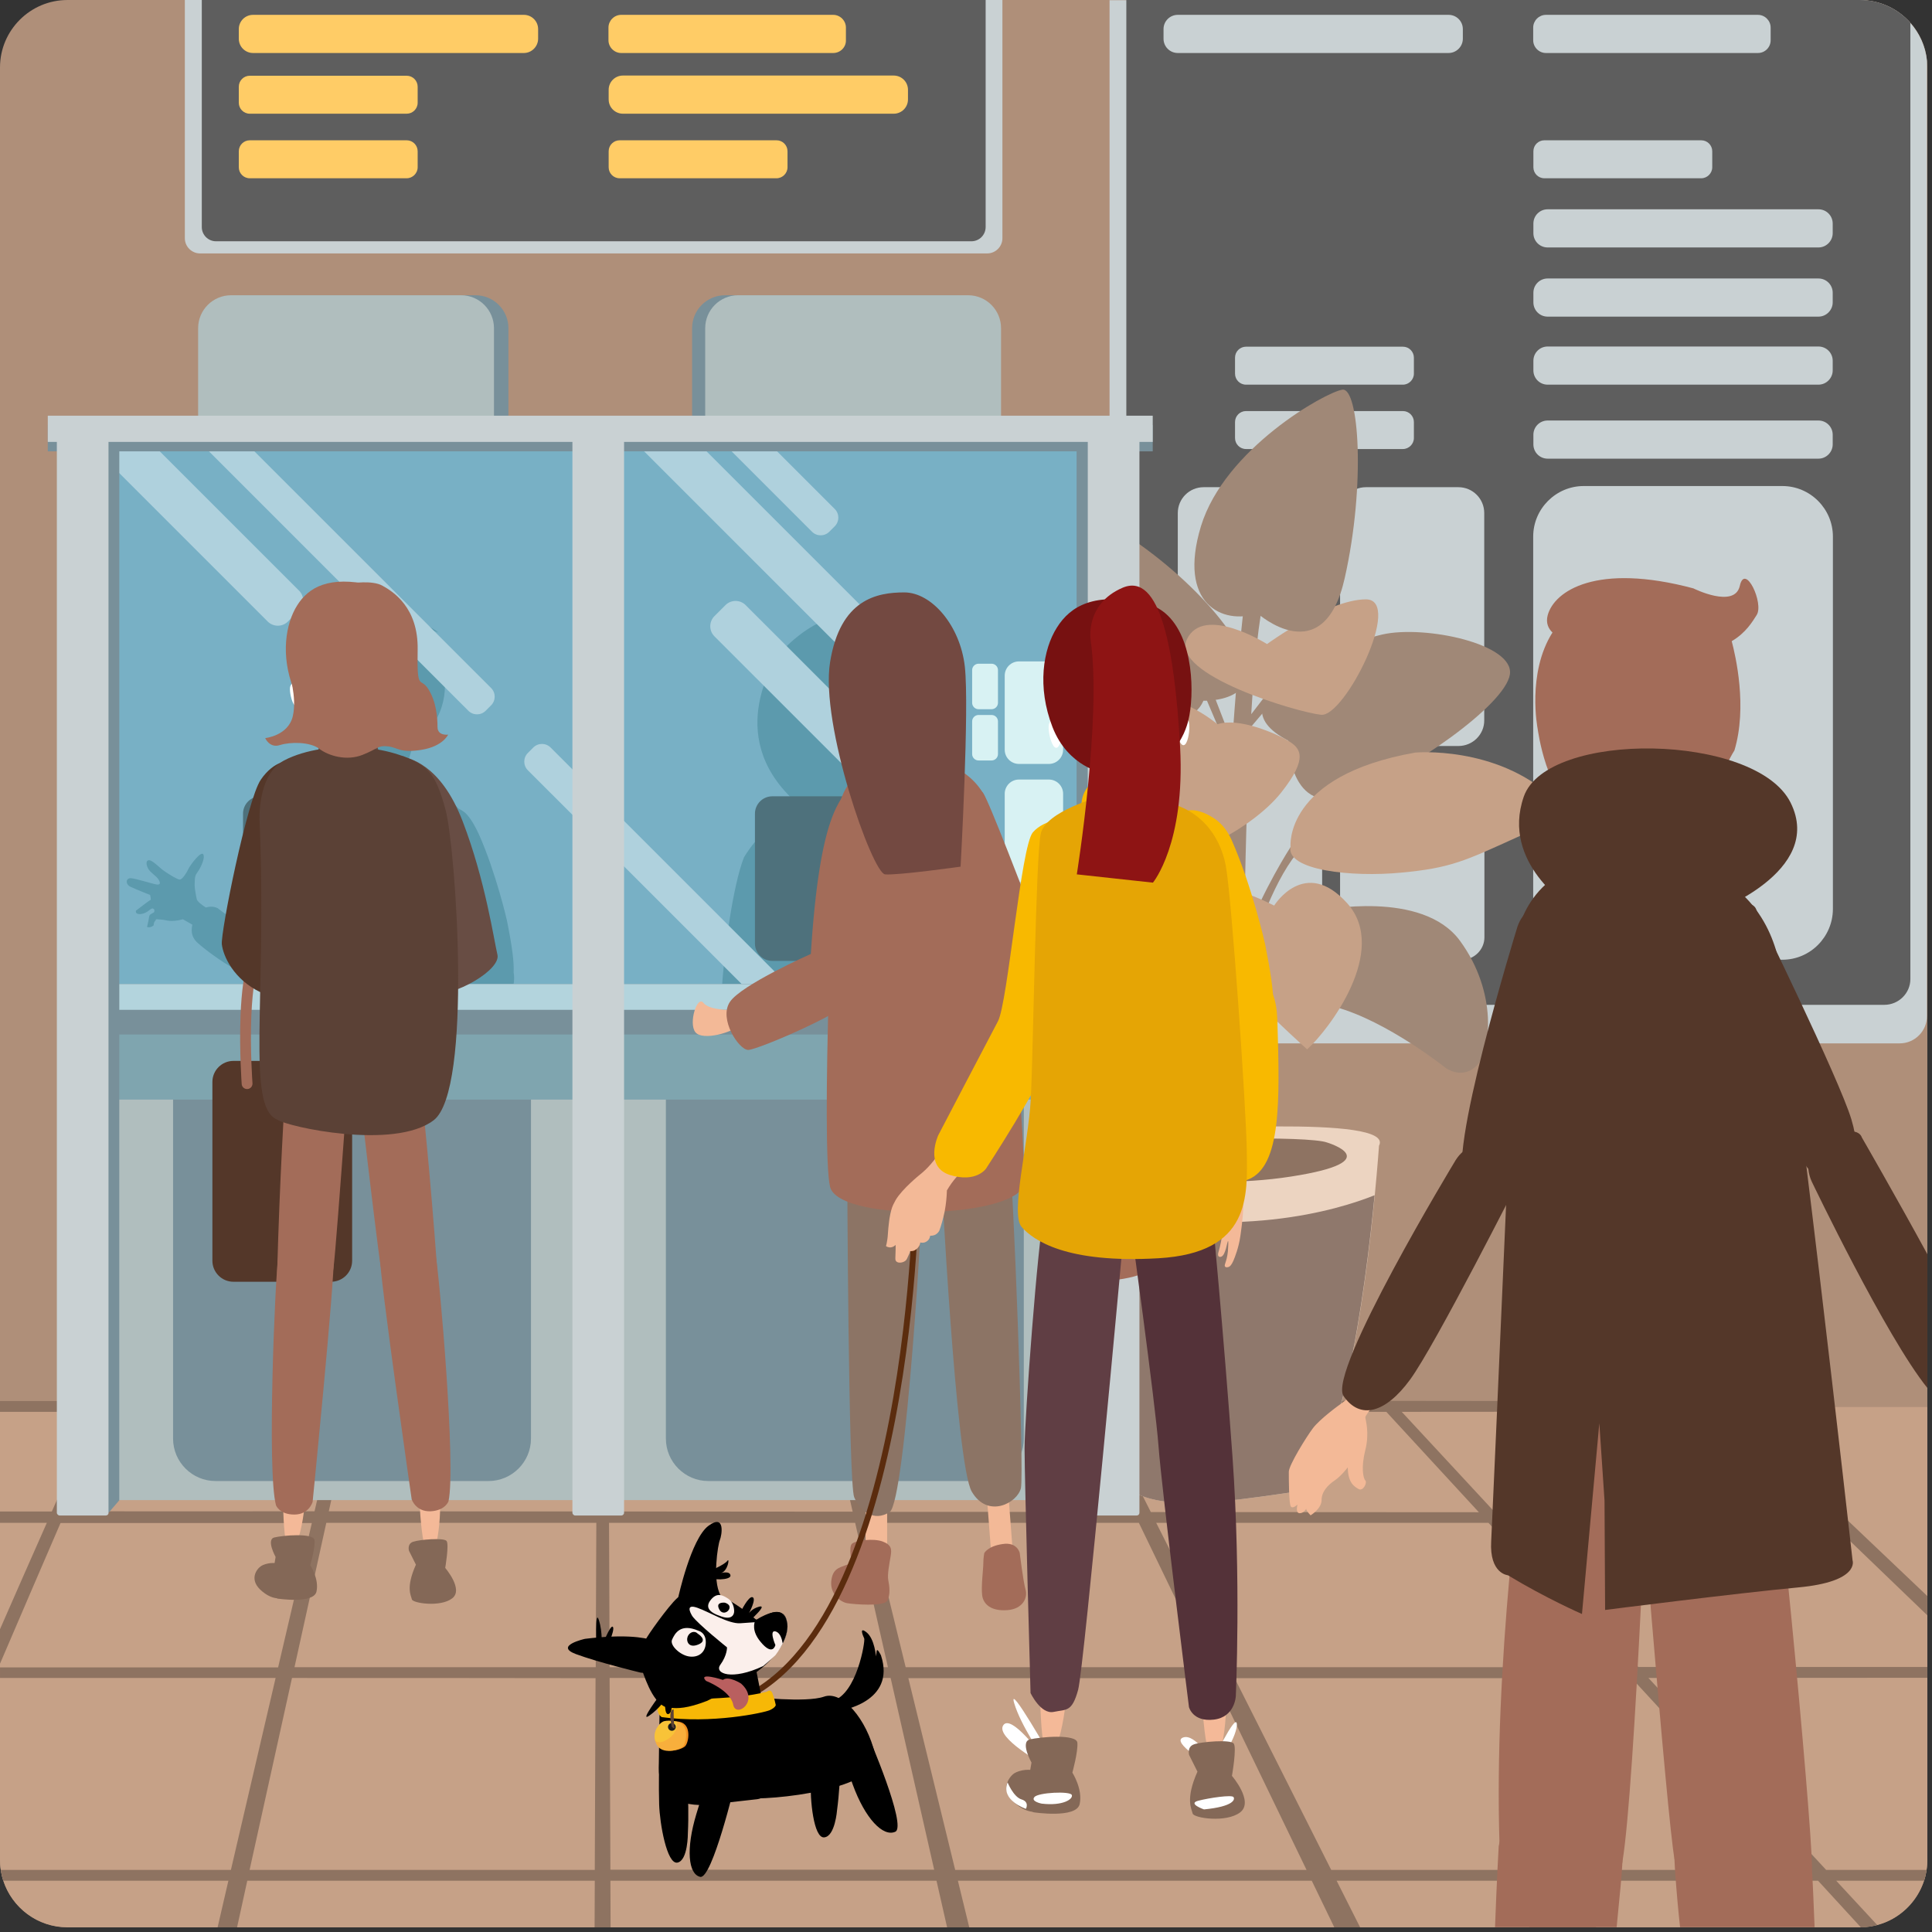
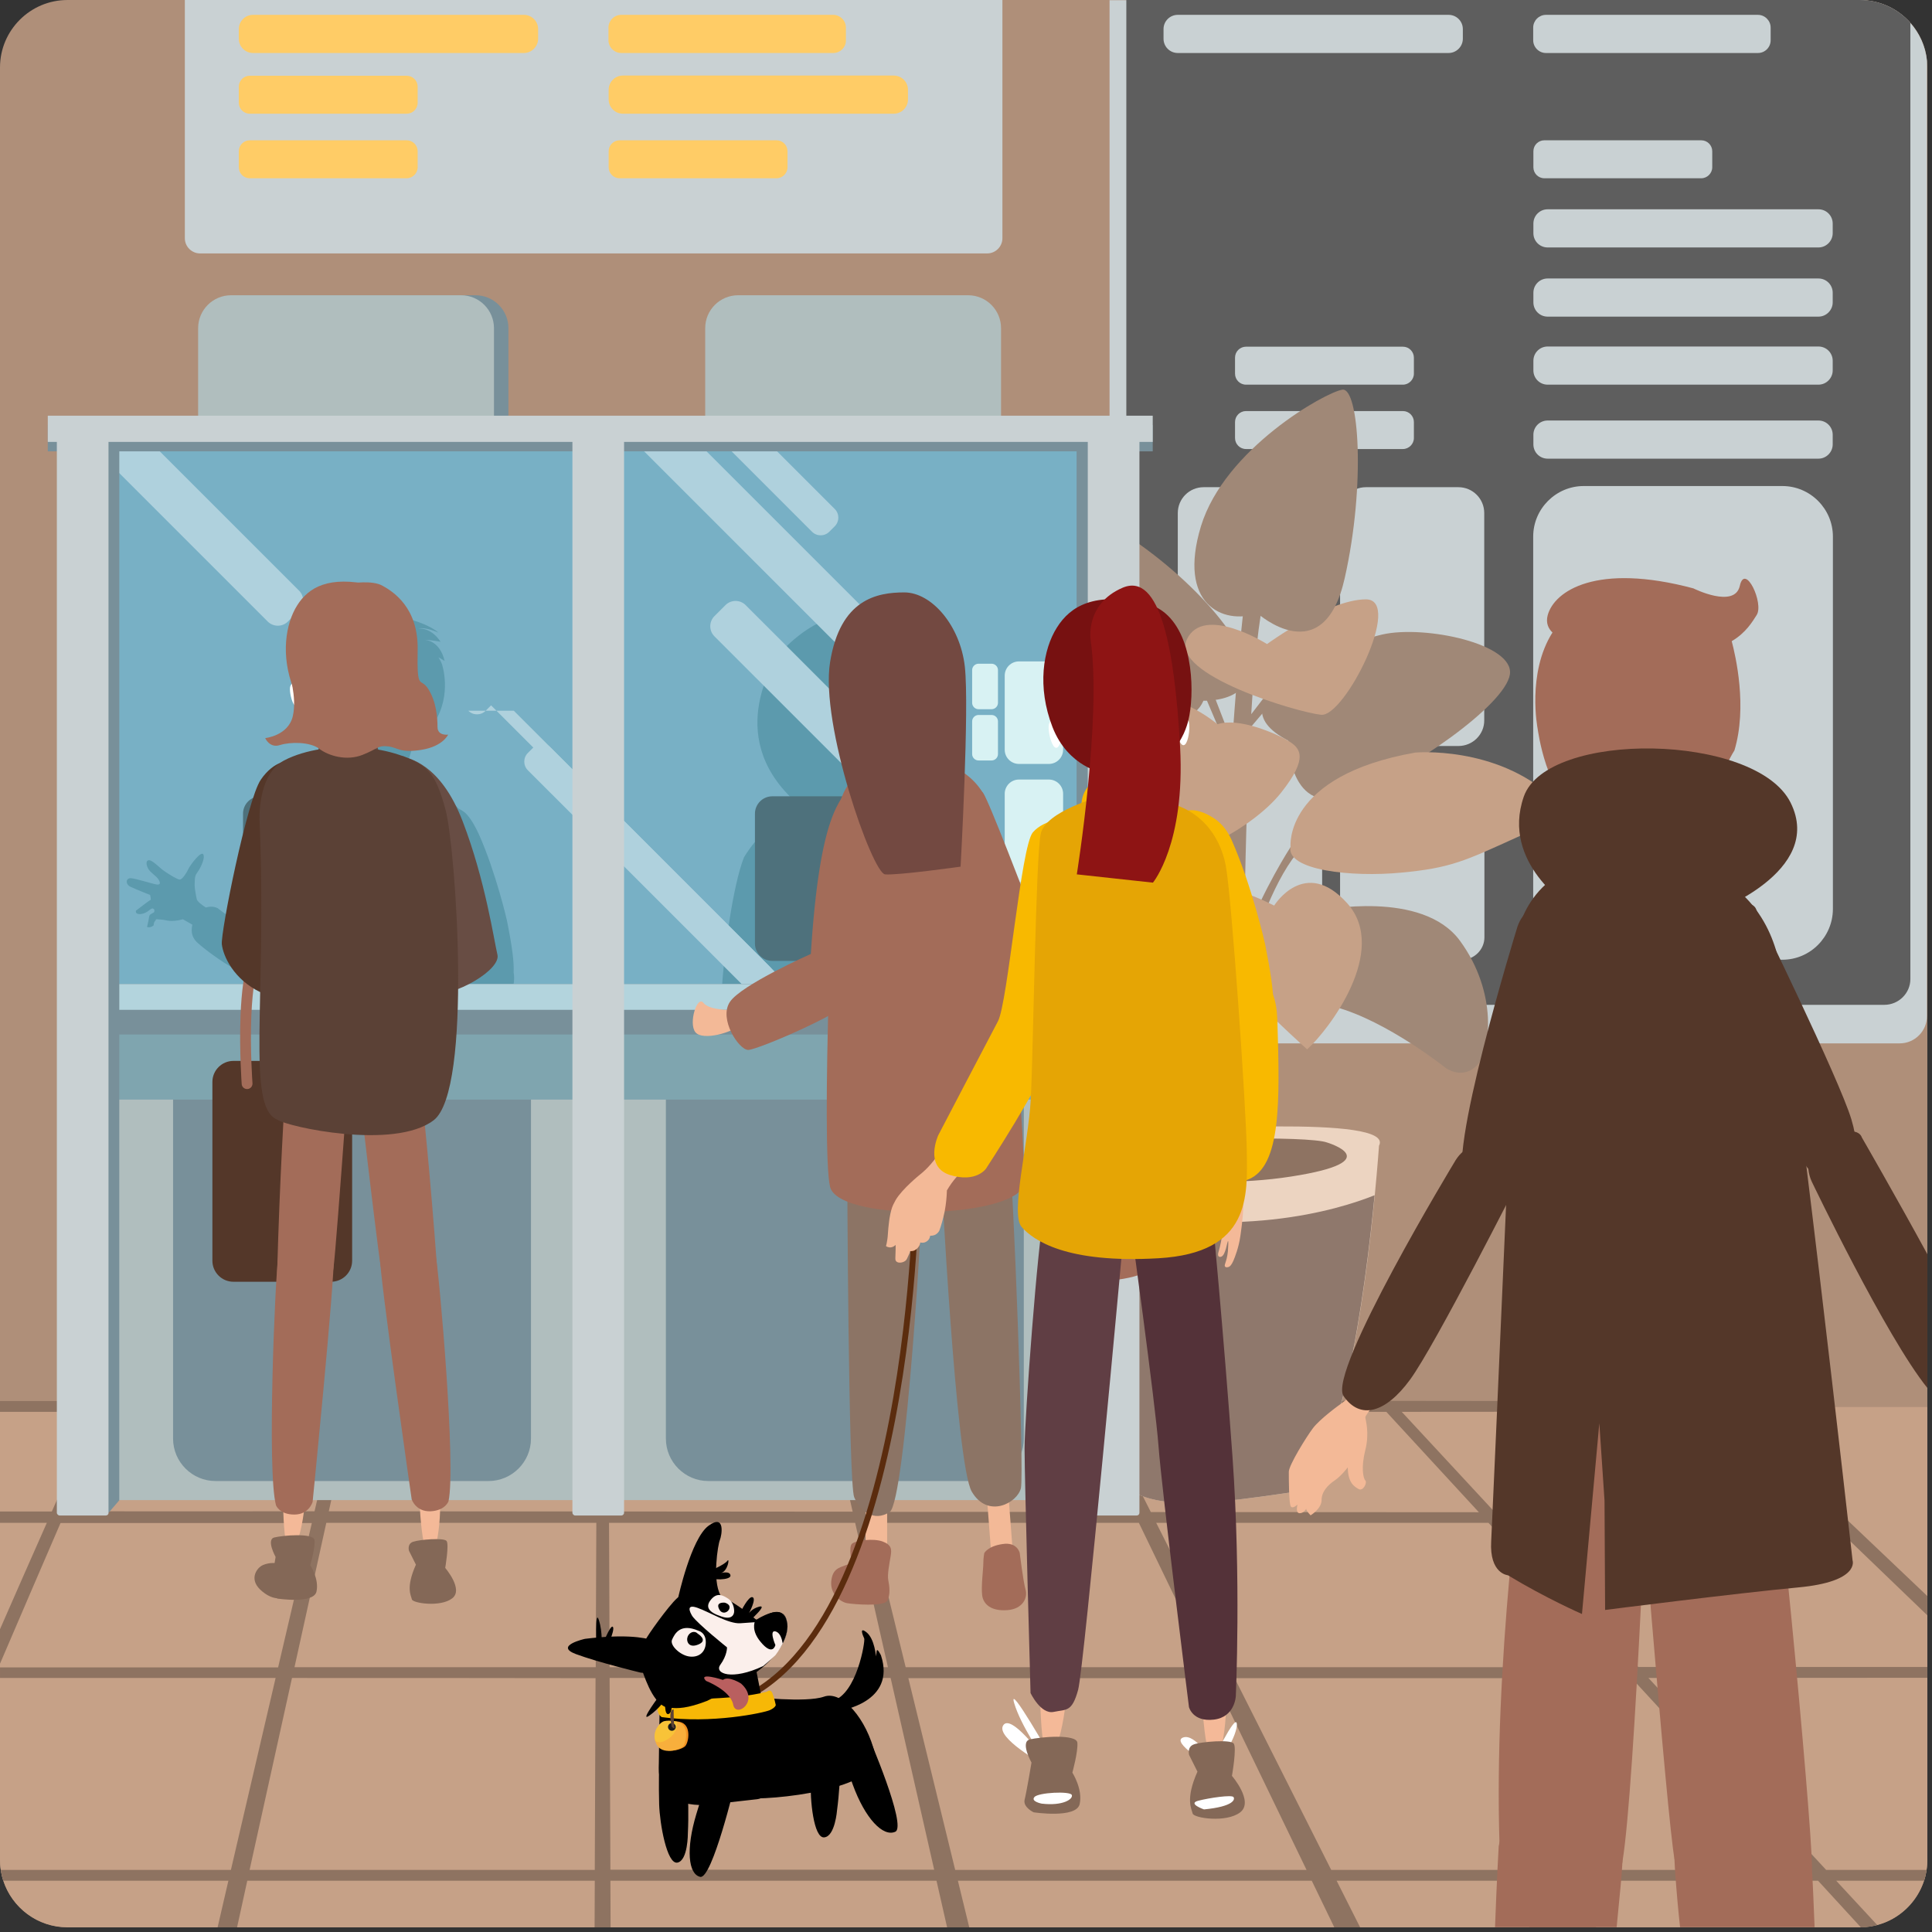
<svg xmlns="http://www.w3.org/2000/svg" fill="none" height="415" viewBox="0 0 415 415" width="415">
  <rect x="0" y="0" width="415" height="415" fill="#333333" stroke="none" />
  <path d="m399.51 413.96h-385.02c-7.99 0-14.49-6.499-14.49-14.488v-384.982c0-7.989 6.5-14.489 14.49-14.489h385.02c7.99 0 14.49 6.499 14.49 14.489v384.982c0 8.03-6.5 14.488-14.49 14.488z" fill="#af8f79" />
  <path d="m414 302.233v97.239c0 .745-.041 1.449-.166 2.194-.124.786-.289 1.573-.538 2.318-1.532 4.636-5.299 8.279-10.06 9.521-1.118.29-2.318.455-3.519.497-.083 0-.166 0-.207 0h-385.02c-6.417 0-11.882-4.181-13.786-10.018-.248-.745-.414-1.532-.538-2.318-.124-.704-.166-1.449-.166-2.194v-97.239z" fill="#c6a187" />
  <path d="m414 346.982v-4.14l-16.601-15.772-2.319-2.235-22.853-21.692-.993-.952-1.284-1.2-74.313-.083c-18.878 0-39.33-.041-60.485-.041h-28.69-25.875-2.857c-15.773 0-31.547 0-47.03 0h-4.43l-126.27.083v2.318h20.576c-3.022 6.871-6.169 14.033-9.439 21.401-3.767 0-7.493 0-11.137 0v2.443h10.06c-3.312 7.451-6.665 15.109-10.06 22.85v7.41c4.347-10.142 8.777-20.45 13-30.219h53.986l-7.245 31.006h-59.74v2.276h59.202l-9.605 41.231h-49.432c.124.786.29 1.573.538 2.318h48.355l-2.318 10.017h4.181l2.194-10.017h74.644l-.041 10.017h3.436l-.041-10.017h70.049l2.277 10.017h4.761l-2.443-10.017h76.01l4.844 10.017h5.548l-5.051-10.017h103.417l9.191 10.017c1.201 0 2.401-.165 3.519-.496l-8.818-9.521h18.878c.249-.745.414-1.532.538-2.318h-21.569l-38.171-41.231c22.77 0 43.098-.041 59.906-.041v-2.318h-62.1l-28.732-31.006h70.132c6.624 6.375 13.579 13.081 20.7 19.912zm-169.367-19.87 14.986 31.005h-65.08l-7.577-31.005zm-58.25-2.36-5.258-21.443h51.957l10.391 21.485c-18.547-.042-37.715-.042-57.09-.042zm49.97-21.484h61.437l19.872 21.567c-21.776 0-45.581-.041-70.463-.041zm-222.277 21.36c3.271-7.576 6.376-14.82 9.191-21.402h49.266l-4.968 21.402c-18.547.041-36.473 0-53.489 0zm113.684 77.038h-74.147l9.108-41.231c21.28 0 43.18 0 65.205.042zm.207-43.549h-64.708l6.831-31.005h58.002zm.125-33.448c-19.458 0-38.751-.041-57.464-.041l4.72-21.402h52.826zm2.608-21.401h47.568l4.886 21.443c-17.388 0-34.942-.042-52.371-.042zm.124 23.844h52.868l7.038 31.005h-59.782zm.29 74.554-.166-41.231h60.361l9.357 41.189h-69.552zm74.064 0-10.06-41.189h65.619l19.914 41.189zm183.237 0h-102.465l-20.742-41.189h85.284zm-40.117-43.549h-84.332l-15.607-31.005h71.373zm-27.2-33.282-19.996-21.567c26.91 0 50.26-.042 67.441-.083 6.707 6.458 14.324 13.785 22.48 21.691-18.671 0-42.601 0-69.925-.041z" fill="#8e7361" />
  <path d="m413.915 13.082v205.2c0 3.187-2.608 5.836-5.837 5.836h-163.903c-3.188 0-5.837-2.608-5.837-5.836v-218.24h161.17c4.306 0 8.197 1.863 10.847 4.885 1.946 2.194 3.27 5.009 3.56 8.155z" fill="#c9d1d3" />
  <path d="m410.355 4.886v205.406c0 3.064-2.526 5.548-5.589 5.548h-157.238c-3.063 0-5.589-2.484-5.589-5.548v-210.291h157.569c4.305 0 8.197 1.904 10.847 4.885z" fill="#5e5e5e" />
  <g fill="#c9d1d3">
    <path d="m311.16 11.385h-58.167c-1.697 0-3.063-1.366-3.063-3.063v-2.07c0-1.697 1.366-3.063 3.063-3.063h58.167c1.698 0 3.064 1.366 3.064 3.063v2.07c0 1.656-1.366 3.063-3.064 3.063z" />
    <path d="m301.348 82.627h-33.699c-1.325 0-2.36-1.076-2.36-2.36v-3.436c0-1.325 1.076-2.36 2.36-2.36h33.699c1.325 0 2.36 1.076 2.36 2.36v3.436c0 1.283-1.076 2.36-2.36 2.36z" />
    <path d="m301.348 96.453h-33.699c-1.325 0-2.36-1.076-2.36-2.36v-3.436c0-1.325 1.076-2.36 2.36-2.36h33.699c1.325 0 2.36 1.076 2.36 2.36v3.436c0 1.283-1.076 2.36-2.36 2.36z" />
    <path d="m377.608 11.385h-45.54c-1.49 0-2.732-1.242-2.732-2.732v-2.732c0-1.49 1.242-2.732 2.732-2.732h45.54c1.491 0 2.733 1.242 2.733 2.732v2.732c0 1.49-1.201 2.732-2.733 2.732z" />
    <path d="m390.608 53.154h-58.167c-1.698 0-3.064-1.366-3.064-3.063v-2.07c0-1.697 1.366-3.063 3.064-3.063h58.167c1.697 0 3.063 1.366 3.063 3.063v2.07c0 1.656-1.366 3.063-3.063 3.063z" />
    <path d="m390.608 68.015h-58.167c-1.698 0-3.064-1.366-3.064-3.063v-2.07c0-1.697 1.366-3.063 3.064-3.063h58.167c1.697 0 3.063 1.366 3.063 3.063v2.07c0 1.656-1.366 3.063-3.063 3.063z" />
    <path d="m390.608 82.627h-58.167c-1.698 0-3.064-1.366-3.064-3.063v-2.07c0-1.697 1.366-3.063 3.064-3.063h58.167c1.697 0 3.063 1.366 3.063 3.063v2.07c0 1.656-1.366 3.063-3.063 3.063z" />
    <path d="m390.608 98.523h-58.167c-1.698 0-3.064-1.366-3.064-3.063v-2.07c0-1.697 1.366-3.063 3.064-3.063h58.167c1.697 0 3.063 1.366 3.063 3.063v2.07c0 1.656-1.366 3.063-3.063 3.063z" />
    <path d="m382.866 206.153h-42.683c-5.962 0-10.847-4.885-10.847-10.846v-80.059c0-5.961 4.885-10.846 10.847-10.846h42.683c5.962 0 10.847 4.885 10.847 10.846v80.059c-.041 5.961-4.885 10.846-10.847 10.846z" />
    <path d="m279.2 206.152h-21.403c-2.65 0-4.803-2.152-4.803-4.802v-31.916c0-2.649 2.153-4.802 4.803-4.802h21.403c2.65 0 4.803 2.153 4.803 4.802v31.916c0 2.608-2.194 4.802-4.803 4.802z" />
    <path d="m314.058 206.152h-21.404c-2.65 0-4.802-2.152-4.802-4.802v-31.916c0-2.649 2.152-4.802 4.802-4.802h21.404c2.649 0 4.802 2.153 4.802 4.802v31.916c0 2.608-2.194 4.802-4.802 4.802z" />
    <path d="m278.414 160.245h-19.872c-3.064 0-5.548-2.484-5.548-5.547v-44.501c0-3.063 2.484-5.547 5.548-5.547h19.872c3.063 0 5.547 2.484 5.547 5.547v44.501c.042 3.063-2.484 5.547-5.547 5.547z" />
    <path d="m313.271 160.245h-19.872c-3.063 0-5.547-2.484-5.547-5.547v-44.501c0-3.063 2.484-5.547 5.547-5.547h19.872c3.064 0 5.548 2.484 5.548 5.547v44.501c.041 3.063-2.484 5.547-5.548 5.547z" />
    <path d="m365.436 38.292h-33.699c-1.325 0-2.36-1.076-2.36-2.36v-3.436c0-1.325 1.076-2.36 2.36-2.36h33.699c1.325 0 2.36 1.076 2.36 2.36v3.436c0 1.283-1.076 2.36-2.36 2.36z" />
  </g>
  <path d="m232.543 245.603s.373 5.505 1.118 13.536c1.863 21.112 6.003 59.817 11.095 61.97 7.038 2.98 17.844 1.614 32.292-.497 10.93-1.614 16.312-43.673 18.258-63.874.621-6.416.911-10.639.911-10.639 3.56-6.747-44.091-3.27-54.276-3.063-10.226.166-9.398 2.567-9.398 2.567z" fill="#ecd4c1" />
  <path d="m284.997 245.396s13.662 4.016-7.659 7.328c-21.321 3.353-48.314-1.325-38.005-5.009 10.308-3.685 41.979-3.685 45.664-2.319z" fill="#8e7362" />
  <path d="m267.071 242.126c.041 3.849.041 6.085.041 6.085s-.124.786-.373 1.987c-1.821.455-3.726.579-5.63.538-.041-.497-.041-.952-.083-1.49-.207-5.175-.124-12.709.124-21.568-4.264-14.157-10.722-22.478-10.722-22.478 4.057.456 8.28 9.149 10.929 15.772.125-3.684.29-7.534.456-11.466-.538-21.154-6.914-28.067-7.866-30.385-.994-2.525-1.284-4.057-1.284-4.057 5.796 1.739 8.612 10.391 9.936 17.428.539-10.225 1.201-20.491 1.822-29.847l-6.955-16.351 1.532-1.614.538 1.449.828 2.194 4.305 11.135c1.325-18.67 2.691-33.034 3.437-34.731 2.028-4.554 3.56 3.022 3.56 3.022-1.283 5.257-2.236 14.53-2.898 25.665l6.707-8.734 1.242 2.028-8.115 9.563c-.786 13.991-1.159 30.508-1.366 45.659 4.057-10.928 10.019-20.035 10.019-20.035s12.668-11.136 2.277.248c-5.548 6.085-9.688 17.8-12.379 27.487-.165 13.743-.124 25.665-.082 32.496z" fill="#a08877" />
  <path d="m283.796 195.555s21.776-4.554 29.849 6.582c8.115 11.135 6.583 23.637 3.561 26.742-3.022 3.104-6.583.579-6.583.579s-12.668-10.142-23.805-13.164c-11.095-3.022-22.728-20.242-3.022-20.739z" fill="#a08877" />
  <path d="m276.716 159.085s0 16.724 13.166 11.633c13.165-5.092 33.409-19.249 34.444-25.831.994-6.582-18.216-10.639-27.324-8.611-9.149 2.07-38.005 13.702-20.286 22.809z" fill="#a08877" />
  <path d="m253.947 171.752s11.137 10.142 2.029 12.129c-9.108 2.029-45.043-13.66-48.107-18.71-3.064-5.051 11.633-13.164 16.726-14.158 5.05-.993 35.935 6.085 34.941 13.164-1.035 7.079-5.589 7.575-5.589 7.575z" fill="#a08877" />
  <path d="m258.502 150.517s14.159.496 7.576-11.633c-6.582-12.129-25.833-27.321-37.467-30.384-11.633-3.022 3.561 26.824 9.108 34.441 5.548 7.617 17.223 15.648 20.783 7.576z" fill="#a08877" />
  <path d="m261.523 155.568s-10.143-8.611-18.216-5.051c-8.114 3.56 2.029 29.847 6.583 32.413 4.554 2.567 19.251-5.05 25.295-12.667s4.057-9.604 1.532-11.135c-2.526-1.532-10.64-5.092-15.194-3.56z" fill="#c6a187" />
  <path d="m277.214 181.894s-1.532-15.275 26.827-20.242c0 0 17.222-1.532 29.352 9.604 0 0 3.561 3.56-7.576 8.61-11.136 5.05-14.159 6.582-24.798 7.575-10.64 1.035-24.799-.496-23.805-5.547z" fill="#c6a187" />
  <path d="m272.164 138.346s-13.662-8.61-17.223-.993c-3.56 7.575 23.805 15.689 28.856 16.186s17.719-24.796 9.605-24.796-21.238 9.603-21.238 9.603z" fill="#c6a187" />
  <path d="m255.481 216.294s13.662-18.214-17.72-32.909c0 0-12.13-4.057-21.776.496 0 0-2.029 1.532-.497 5.589 0 0 5.589 18.214 15.194 24.299s22.232 15.689 24.799 2.525z" fill="#c6a187" />
  <path d="m273.696 194.52s6.582-10.639 15.69-.497-4.057 27.322-8.611 31.378c0 0-23.267-20.739-23.805-27.321-.497-6.582 2.525-10.639 16.726-3.56z" fill="#c6a187" />
  <path d="m270.135 131.764s14.159 12.667 18.713-7.575c4.554-20.243 3.022-40.982-.497-40.485-3.561.497-25.296 12.667-30.388 29.349-5.051 16.683 4.596 21.236 12.172 18.711z" fill="#a08877" />
  <path d="m233.621 259.14c1.863 21.112 6.003 59.817 11.095 61.969 7.038 2.981 17.844 1.615 32.292-.496 10.93-1.615 16.312-43.673 18.258-63.874-7.949 3.187-29.891 9.893-61.645 2.401z" fill="#8f786c" />
  <path d="m102.09 136.443h-49.349c-3.933 0-7.079-3.188-7.079-7.079v-58.865c0-3.933 3.188-7.079 7.079-7.079h49.391c3.933 0 7.079 3.188 7.079 7.079v58.865c0 3.891-3.188 7.079-7.121 7.079z" fill="#78909a" />
  <path d="m99.028 136.443h-49.39c-3.933 0-7.079-3.188-7.079-7.079v-58.865c0-3.933 3.188-7.079 7.079-7.079h49.39c3.933 0 7.08 3.188 7.08 7.079v58.865c0 3.891-3.147 7.079-7.08 7.079z" fill="#b0bebe" />
-   <path d="m205.136 136.443h-49.391c-3.933 0-7.079-3.188-7.079-7.079v-58.865c0-3.933 3.188-7.079 7.079-7.079h49.391c3.933 0 7.079 3.188 7.079 7.079v58.865c0 3.891-3.146 7.079-7.079 7.079z" fill="#78909a" />
  <path d="m207.95 136.443h-49.39c-3.933 0-7.08-3.188-7.08-7.079v-58.865c0-3.933 3.188-7.079 7.08-7.079h49.39c3.933 0 7.079 3.188 7.079 7.079v58.865c0 3.891-3.146 7.079-7.079 7.079z" fill="#b0bebe" />
  <path d="m237.345 92.853h-216.564v121.207h216.564z" fill="#78b0c5" />
  <path d="m159.802 184.172c-2.277 5.754-4.471 20.284-4.968 32.165 5.341-.207 10.681-.455 16.022-.621 12.296-.455 24.591-.786 36.887-1.035-2.856-10.68-7.659-23.72-10.101-30.136 3.891-9.273 7.576-29.184 3.312-37.96-4.844-9.935-17.595-23.182-33.369-6.375 0 0-11.964 16.062 1.532 30.302 1.532 1.614 2.898 3.063 4.14 4.388-2.401.662-5.009 1.821-6.955 3.643-2.608-1.035-6.5 5.629-6.5 5.629z" fill="#5c9aad" />
  <path d="m69.219 212.322c.331-.248.704-.828.994-1.532-.041 1.325-.124 2.691-.166 4.016 5.258-.87 10.557-.538 15.856-.538 2.857 0 5.672.082 8.528.082s5.672-.041 8.528-.082c2.112-.042 4.223-.083 6.334-.166.29-.414.497-.869.663-1.325.414-1.076.621-2.608.372-3.849.125-2.277-.331-5.672-1.449-11.26 0 0-2.318-10.142-5.961-18.339-.373-.786-1.698-3.725-3.188-4.884-.373-.29-.787-.538-1.201-.745-1.78-1.78-4.223-3.312-7.659-4.14v-1.283c0-1.863-1.325-3.395-3.064-3.767v-1.366c.704-2.194 1.159-4.637 1.159-4.637s.414.166 1.035.166v.745c0 .248.207.455.455.455s.455-.207.455-.455v-.786c.497-.083.994-.332 1.408-.787l.497.455c.166.166.455.166.621-.041.166-.166.166-.455-.041-.621l-.58-.538c.083-.124.124-.29.166-.455.166-.497.29-1.035.373-1.532 3.809-6.044 1.573-12.46 1.573-12.46s-.207-.621-.745-1.449c.745.372 1.325.786 1.325.786-1.035-4.429-4.14-4.553-4.347-4.553 1.325 0 3.478.414 3.478.414-2.194-3.27-4.802-2.815-4.802-2.815 1.532-.455 4.347.869 4.347.869-3.685-3.27-17.595-6.54-21.942-.869-2.857 3.726-2.153 8.196-1.283 10.432-.828 3.767-.124 7.244-.124 7.244s.497 2.194 1.201 3.601c.166.787.331 1.491.58 2.194 0 .125.041.249.041.414.166 1.284.911 5.92 3.933 7.659.787.455 1.697.745 2.691.91-.041.249-.083.497-.083.787v1.449c-1.78.621-3.188 1.49-4.223 2.442-.248.083-.414.166-.455.207-2.318 1.366-4.678 6.334-6.5 14.075-1.863 7.906-2.981 12.832-4.099 15.771-4.595-.828-10.764-2.152-16.933-6.954-.041-.042-.124-.083-.124-.124 0 0-.787-.538-2.111-.331-.166.041-.373.082-.538.124-.662-.414-1.822-1.242-1.946-1.78-.166-.704-.497-2.567-.455-3.022.041-.456-.083-1.863.414-2.484.497-.662 1.822-2.856 1.49-4.015-.373-1.201-2.939 2.318-3.229 2.98s-1.283 2.318-1.863 2.318c-.621 0-3.022-1.573-3.685-2.07-.662-.496-2.36-2.276-3.064-2.069-.704.165-.373 1.407.166 2.111s1.532 1.283 1.987 1.987.455 1.159-.248 1.118c-.704-.042-4.513-1.284-5.63-1.366-1.159-.083-1.242 1.283-.166 1.821 1.118.538 4.264 1.78 4.264 1.78s.248 1.076.083 1.076-3.105 2.277-3.105 2.277-.29.662.621.745 1.78-.455 2.277-.869.704-.414.952-.166c.207.249 0 .663 0 .663l-.787.455s-.248.207-.29.662c-.041.456-.414 2.029-.414 2.029s.662.289 1.408-.331c0 0 .041-.704.29-.911s.041-.456.497-.414c.455.041.911.083 1.366.124s1.573.58 4.14-.124c0 0 1.159.662 2.029 1.159-.166.745-.207 1.532 0 2.194.29.952.911 1.532 1.159 1.739 2.815 2.525 12.213 9.479 22.025 11.094 1.242.165 3.353-.29 4.72-1.325z" fill="#5c9aad" />
  <path d="m204.351 206.401h-38.461c-2.029 0-3.726-1.655-3.726-3.725v-27.901c0-2.028 1.656-3.726 3.726-3.726h38.461c2.028 0 3.726 1.656 3.726 3.726v27.901c0 2.028-1.656 3.725-3.726 3.725z" fill="#4e717c" />
  <path d="m190.108 211.327h-9.978c-.662 0-1.2-.538-1.2-1.2v-31.709c0-.663.538-1.201 1.2-1.201h9.978c.662 0 1.2.538 1.2 1.201v31.709c.042.662-.538 1.2-1.2 1.2z" fill="#3d5f70" />
  <path d="m94.392 206.401h-38.461c-2.029 0-3.726-1.655-3.726-3.725v-27.901c0-2.028 1.656-3.726 3.726-3.726h38.461c2.029 0 3.726 1.656 3.726 3.726v27.901c0 2.028-1.656 3.725-3.726 3.725z" fill="#4e717c" />
  <path d="m80.151 211.327h-9.977c-.662 0-1.201-.538-1.201-1.2v-31.709c0-.663.538-1.201 1.201-1.201h9.977c.662 0 1.201.538 1.201 1.201v31.709c.041.662-.497 1.2-1.201 1.2z" fill="#3d5f70" />
  <path d="m64.21 131.143-2.36 2.359c-1.201 1.201-3.146 1.201-4.347 0l-36.722-36.718v-3.891h9.481l33.948 33.945c1.201 1.159 1.201 3.104 0 4.305z" fill="#afd1dd" />
  <path d="m237.343 207.147v6.954h-6.458l-77.418-77.41c-1.201-1.201-1.201-3.146 0-4.347l2.36-2.359c1.2-1.201 3.146-1.201 4.347 0z" fill="#afd1dd" />
  <path d="m205.714 155.236-2.36 2.359c-1.2 1.201-3.146 1.201-4.347 0l-64.749-64.743h13.413l58.043 58.037c1.159 1.201 1.159 3.146 0 4.347z" fill="#afd1dd" />
-   <path d="m105.486 151.51-1.16 1.159c-1.035 1.035-2.691 1.035-3.726 0l-59.823-59.817h9.77l54.938 54.932c1.035 1.035 1.035 2.691 0 3.726z" fill="#afd1dd" />
+   <path d="m105.486 151.51-1.16 1.159c-1.035 1.035-2.691 1.035-3.726 0h9.77l54.938 54.932c1.035 1.035 1.035 2.691 0 3.726z" fill="#afd1dd" />
  <path d="m179.302 113.053-1.159 1.159c-1.035 1.035-2.691 1.035-3.726 0l-21.362-21.36h9.77l16.477 16.476c1.035 1.035 1.035 2.69 0 3.725z" fill="#afd1dd" />
  <path d="m171.807 214.1h-9.771l-48.645-48.64c-1.035-1.035-1.035-2.691 0-3.725l1.16-1.16c1.035-1.034 2.691-1.034 3.726 0z" fill="#afd1dd" />
  <path d="m242.436 322.227h-223.435c-1.076 0-1.946-.869-1.946-1.945v-103.283c0-1.076.869-1.946 1.946-1.946h223.435c1.077 0 1.946.87 1.946 1.946v103.283c0 1.076-.869 1.945-1.946 1.945z" fill="#b0bebe" />
  <path d="m104.948 226.893h-58.664c-5.009 0-9.108 4.098-9.108 9.107v73.022c0 5.009 4.099 9.108 9.108 9.108h58.664c5.009 0 9.108-4.099 9.108-9.108v-73.022c0-5.009-4.099-9.107-9.108-9.107z" fill="#78909a" />
  <path d="m210.807 226.893h-58.664c-5.009 0-9.108 4.098-9.108 9.107v73.022c0 5.009 4.099 9.108 9.108 9.108h58.664c5.009 0 9.108-4.099 9.108-9.108v-73.022c0-5.009-4.099-9.107-9.108-9.107z" fill="#78909a" />
  <path d="m243.513 236.165h-225.589c-.455 0-.869-.372-.869-.869v-19.373c0-.456.373-.87.869-.87h225.589c.455 0 .869.373.869.87v19.373c0 .497-.372.869-.869.869z" fill="#7fa5af" />
  <path d="m243.513 236.165h-225.589c-.455 0-.869-.372-.869-.869v-19.373c0-.456.373-.87.869-.87h225.589c.455 0 .869.373.869.87v19.373c0 .497-.372.869-.869.869z" fill="#7fa5af" />
  <path d="m238.71 222.215h-215.984c-2.65 0-4.802-2.153-4.802-4.802v-1.284c0-2.649 2.153-4.801 4.802-4.801h215.984c2.65 0 4.802 2.152 4.802 4.801v1.284c0 2.649-2.152 4.802-4.802 4.802z" fill="#78909a" />
  <path d="m240.697 216.917h-219.958c-1.532 0-2.774-1.242-2.774-2.774s1.242-2.773 2.774-2.773h219.999c1.532 0 2.774 1.241 2.774 2.773 0 1.49-1.283 2.774-2.815 2.774z" fill="#b3d4dd" />
  <path d="m247.612 91.322h-237.346v5.63h237.346z" fill="#78909a" />
  <path d="m19 322.228c.994 1.531 4.347 2.69 4.347 2.69l2.277-2.649v-231.982l-4.844 1.035z" fill="#78909a" />
  <path d="m234.282 325.538-3.022-3.725v-232.273l6.127 1.697z" fill="#78909a" />
  <path d="m22.685 325.539h-9.853c-.331 0-.621-.29-.621-.621v-233.969c0-.331.29-.621.621-.621h9.853c.331 0 .621.29.621.621v233.969c.041.373-.248.621-.621.621z" fill="#c9d1d3" />
  <path d="m133.431 325.539h-9.853c-.331 0-.621-.29-.621-.621v-233.969c0-.331.29-.621.621-.621h9.853c.331 0 .621.29.621.621v233.969c0 .373-.29.621-.621.621z" fill="#c9d1d3" />
  <path d="m244.134 325.539h-9.853c-.331 0-.621-.29-.621-.621v-233.969c0-.331.29-.621.621-.621h9.853c.332 0 .621.29.621.621v233.969c0 .373-.248.621-.621.621z" fill="#c9d1d3" />
  <path d="m247.612 89.293h-237.346v5.63h237.346z" fill="#c9d1d3" />
  <path d="m225.297 164.095h-6.417c-1.697 0-3.064-1.366-3.064-3.063v-15.896c0-1.697 1.367-3.063 3.064-3.063h6.417c1.697 0 3.064 1.366 3.064 3.063v15.896c0 1.697-1.367 3.063-3.064 3.063z" fill="#d8f2f3" />
  <path d="m225.297 189.471h-6.417c-1.697 0-3.064-1.366-3.064-3.063v-15.896c0-1.697 1.367-3.063 3.064-3.063h6.417c1.697 0 3.064 1.366 3.064 3.063v15.896c0 1.697-1.367 3.063-3.064 3.063z" fill="#d8f2f3" />
  <path d="m213.002 152.339h-2.815c-.746 0-1.367-.621-1.367-1.366v-7.037c0-.745.621-1.366 1.367-1.366h2.815c.745 0 1.366.621 1.366 1.366v7.037c0 .745-.621 1.366-1.366 1.366z" fill="#d8f2f3" />
  <path d="m213.002 163.35h-2.815c-.746 0-1.367-.621-1.367-1.366v-7.037c0-.746.621-1.366 1.367-1.366h2.815c.745 0 1.366.62 1.366 1.366v7.037c0 .745-.621 1.366-1.366 1.366z" fill="#d8f2f3" />
  <path d="m215.322.001v51.165c0 1.78-1.449 3.27-3.271 3.27h-169.077c-1.78 0-3.271-1.449-3.271-3.27v-51.165z" fill="#c9d1d3" />
-   <path d="m211.72.001v48.764c0 1.697-1.367 3.063-3.064 3.063h-162.247c-1.697 0-3.064-1.366-3.064-3.063v-48.764z" fill="#5e5e5e" />
  <path d="m112.526 11.385h-58.167c-1.697 0-3.064-1.366-3.064-3.063v-2.07c0-1.697 1.366-3.063 3.064-3.063h58.167c1.697 0 3.063 1.366 3.063 3.063v2.07c0 1.656-1.366 3.063-3.063 3.063z" fill="#fc6" />
  <path d="m87.354 24.425h-33.7c-1.325 0-2.36-1.076-2.36-2.36v-3.436c0-1.325 1.076-2.36 2.36-2.36h33.7c1.325 0 2.36 1.076 2.36 2.36v3.436c0 1.325-1.076 2.36-2.36 2.36z" fill="#fc6" />
  <path d="m87.354 38.292h-33.7c-1.325 0-2.36-1.076-2.36-2.36v-3.436c0-1.325 1.076-2.36 2.36-2.36h33.7c1.325 0 2.36 1.076 2.36 2.36v3.436c0 1.283-1.076 2.36-2.36 2.36z" fill="#fc6" />
  <path d="m178.974 11.385h-45.54c-1.491 0-2.733-1.242-2.733-2.732v-2.732c0-1.49 1.242-2.732 2.733-2.732h45.54c1.49 0 2.732 1.242 2.732 2.732v2.732c.041 1.49-1.201 2.732-2.732 2.732z" fill="#fc6" />
  <path d="m191.973 24.425h-58.167c-1.698 0-3.064-1.366-3.064-3.063v-2.07c0-1.697 1.366-3.063 3.064-3.063h58.167c1.697 0 3.063 1.366 3.063 3.063v2.07c0 1.697-1.366 3.063-3.063 3.063z" fill="#fc6" />
  <path d="m166.802 38.292h-33.7c-1.325 0-2.36-1.076-2.36-2.36v-3.436c0-1.325 1.077-2.36 2.36-2.36h33.7c1.324 0 2.359 1.076 2.359 2.36v3.436c0 1.283-1.076 2.36-2.359 2.36z" fill="#fc6" />
  <path d="m237.139 242.167s-.331-.124-.745-.041c-2.319-5.464-5.382-5.878-6.252-3.519-.497 1.325.042 3.353.663 4.968-.373 4.222-2.526 32.206 6.127 31.626 9.356-.662 10.64-3.022 10.64-3.022s6.955 2.36-10.433-30.012zm-3.685 5.216c-.455-.745-.911-3.808-1.573-4.76-.414-1.904-.704-3.767-.166-4.016.911-.372 2.526 2.194 3.809 4.43-.041.165-.083.372-.124.621-.042.703.041 1.738.455 3.229-.041.041-1.78 1.573-2.401.496z" fill="#a36c59" />
  <path d="m157.857 216.957s-5.423.207-6.748-1.532c-1.325-1.738-3.271 4.347-1.739 6.293 1.532 1.945 8.239 0 9.357-1.532 1.076-1.49.207-3.229-.87-3.229z" fill="#f3b997" />
  <path d="m226.912 232.398s8.694 1.283 7.618 5.009c-1.077 3.684-4.554 4.139-6.086 2.815-1.532-1.284-4.347-5.423-3.685-6.955.621-1.531 2.153-.869 2.153-.869z" fill="#f3b997" />
  <path d="m188.244 335.101c-1.283 0-2.318-1.035-2.318-2.318v-9.811c0-1.283 1.035-2.318 2.318-2.318 1.284 0 2.319 1.035 2.319 2.318v9.811c0 1.242-1.035 2.318-2.319 2.318z" fill="#f3b997" />
  <path d="m215.279 334.315c-1.283.082-2.401-.87-2.484-2.153l-.745-9.769c-.083-1.284.869-2.401 2.153-2.484 1.283-.083 2.401.869 2.484 2.152l.745 9.77c.083 1.283-.869 2.401-2.153 2.484z" fill="#f3b997" />
  <path d="m181.992 251.978s.249 66.689 1.491 69.628 4.181 5.382 7.617 3.188 7.369-67.393 7.121-72.816c-.248-5.422-14.531-7.078-16.229 0z" fill="#8c7465" />
  <path d="m202.113 251.026s3.188 63.502 6.624 69.38 9.812 2.442 10.557-.745c.745-3.188-1.697-67.145-2.442-71.077-.787-3.933-13.787-4.43-14.739 2.442z" fill="#8c7465" />
  <path d="m198.925 163.019s8.073.497 12.254 7.369c4.182 6.871 9.067 75.754 8.819 83.578-.249 7.824-39.703 8.817-41.69.993-1.946-7.824.497-77.451 2.194-82.833 1.739-5.423 5.175-8.362 18.423-9.107z" fill="#a36c59" />
  <path d="m207.248 171.091s2.691-2.443 3.933-.745c1.242 1.697 8.321 20.325 13.496 33.572 5.134 13.246 10.309 23.761 7.825 29.184-2.443 5.381-7.37 3.436-8.57 1.49-1.201-1.946-17.637-43.383-19.624-52.449-1.987-9.065 2.94-11.052 2.94-11.052z" fill="#a36c59" />
  <path d="m187.624 168.152s-2.442-3.188-4.761.372c-2.318 3.56-6.748 5.754-8.694 36.387 0 0-14.945 6.624-17.388 10.308-2.442 3.684 1.946 10.307 3.933 10.307s21.57-8.32 24.012-12.004c2.401-3.685 3.892-38.25 2.898-45.37z" fill="#a36c59" />
  <path d="m211.429 333.61s.745-1.49 3.933-1.945c3.188-.497 3.685 1.945 3.685 1.945s.745 6.127 1.242 7.824-.497 4.181-3.933 4.43c-3.436.248-5.134-1.242-5.382-3.188-.249-1.946.248-5.63.248-6.872 0-1.241.207-2.194.207-2.194z" fill="#a36c59" />
  <path d="m182.986 335.805s-.745-3.436 0-4.181 4.678-1.242 6.624-.497 1.946 1.697 1.697 3.187c-.248 1.491-.745 3.933-.496 5.133.248 1.201.496 3.188-.249 4.43s-7.121.745-8.57.497c-1.449-.249-3.684-1.946-3.436-4.678.249-2.691 1.698-2.939 2.94-3.436 1.242-.455 1.49-.455 1.49-.455z" fill="#a36c59" />
  <path d="m178.309 142.196c2.194-13.495 10.06-14.944 15.939-14.944s12.006 7.121 13 15.938c.993 8.817-.911 42.969-.911 42.969s-13.538 1.904-16.229 1.656c-2.732-.29-13.993-32.165-11.799-45.619z" fill="#734941" />
  <path d="m223.352 358.739s-.166 21.029 2.36 18.504c2.525-2.525 4.678-17.428 2.359-19.042-2.359-1.656-4.719.538-4.719.538z" fill="#f4b998" />
  <path d="m257.92 358.905s.373 18.504 2.691 19.208c2.36.745 3.767-15.068 1.987-19.581-1.821-4.512-4.678-.869-4.678.373z" fill="#f4b998" />
  <path d="m259.741 379.147s-8.28-4.926-5.63-5.919c2.649-.994 6.293 5.216 6.293 5.216s4.926-10.308 5.257-8.238c.373 2.028-3.808 9.852-5.92 8.941z" fill="#fff" />
  <path d="m257.216 380.554-1.78-3.56s-.538-1.78 1.076-2.318c1.573-.538 7.783-1.076 8.487-.166.704.87-.372 6.955-.372 6.955s4.761 5.506 1.78 7.824-10.06 1.242-10.226.248c-.207-.952-1.615-3.022 1.035-8.983z" fill="#846857" />
  <path d="m258.624 388.668s-3.602-1.241-1.242-1.862c2.401-.621 7.245-1.325 7.576-.787.372.497.041 2.028-6.334 2.649z" fill="#fff" />
  <path d="m225.96 377.74s-9.522-16.724-8.115-11.922c1.408 4.802 6.045 11.425 6.045 11.425s-6.749-9.272-8.405-6.623 8.487 8.279 8.487 8.279 2.443.745 1.988-1.159z" fill="#fff" />
-   <path d="m224.386 388.586s-2.484 1.946-6.168-1.076c-3.726-3.022-1.408-5.878-.373-6.582 1.076-.704 3.726-1.242 5.134-.166 1.407 1.077 5.464 6.582 1.407 7.824z" fill="#846857" />
  <path d="m221.57 378.609s-2.484-4.429-.372-4.967c2.111-.539 10.06-1.242 10.225.703.166 1.946-1.076 6.417-1.076 6.417s2.277 3.56 1.573 6.747c-.704 3.188-9.894 1.78-9.894 1.78s-2.277-1.076-1.946-2.649c.414-1.615 1.49-8.031 1.49-8.031z" fill="#846857" />
  <path d="m223.766 387.427s-2.401-.455-1.573-1.407c.787-.994 7.701-1.325 8.032-.456.331.87-1.863 2.401-6.459 1.863z" fill="#fff" />
-   <path d="m216.437 382.874s1.242 3.104 2.981 3.642c1.78.539.952 2.029.952 2.029s-5.506-1.822-3.933-5.671z" fill="#fff" />
  <path d="m239.664 174.94c-1.987-.082-3.519-1.78-3.436-3.767l.414-10.473c.083-1.987 1.739-3.518 3.726-3.477 1.987.083 3.519 1.78 3.436 3.767l-.414 10.473c-.083 1.987-1.739 3.56-3.726 3.477z" fill="#ea9b78" />
  <path d="m241.486 181.481h-2.898c-3.478 0-6.293-2.815-6.293-6.292v-2.235c0-3.478 2.815-6.292 6.293-6.292h2.898c3.477 0 6.293 2.814 6.293 6.292v2.235c-.042 3.436-2.857 6.292-6.293 6.292z" fill="#f8b900" />
  <path d="m253.408 152.049s-2.815-1.697-.786 5.258c2.07 6.954 3.436-1.242 2.608-2.65-.787-1.407-1.822-2.608-1.822-2.608z" fill="#fff" />
  <path d="m226.953 152.546s2.65-1.945 1.284 5.175c-1.367 7.12-3.561-.87-2.857-2.36.662-1.49 1.573-2.815 1.573-2.815z" fill="#fff" />
  <path d="m255.27 154.699c-.579 2.318-3.353 12.336-18.299 11.343 0 0-7.534-1.242-10.888-9.853-3.353-8.651-2.028-16.724.952-21.401 2.94-4.678 8.073-7.617 18.796-5.258 1.739.373 3.229 1.159 4.471 2.194 6.252 5.299 6.252 17.759 4.968 22.975z" fill="#711" />
  <path d="m156.119 366.232c40.324-12.792 40.738-112.556 40.738-112.556" stroke="#5b2c0e" stroke-miterlimit="10" stroke-width="1.261" />
  <path d="m197.603 252.31s-3.809 3.063-5.217 5.464c-.289.538-.538 1.035-.538 1.035-.331.745-.538 1.49-.786 2.939-.042.249-.125.911-.249 2.111-.124 1.284-.083 1.532-.207 2.36-.083.621-.207 1.118-.29 1.449.083.083.58.372 1.16.248.496-.083.786-.414.91-.497 0 .621 0 1.366-.041 2.194-.041.87-.041 1.118.166 1.325.414.455 1.449.331 2.028-.165.207-.207.331-.456.58-1.035.207-.414.331-.746.372-.994.166 0 .373 0 .621-.041.663-.166 1.035-.663 1.16-.828.289-.373.372-.745.414-.994.082.042.786.207 1.407-.248.621-.414.704-1.076.704-1.201.166 0 .704.042 1.242-.289.455-.29.662-.663.745-.828.414-1.118.787-2.484 1.118-4.016.331-1.738.455-3.27.497-4.595.083-.165.248-.414.455-.745 1.491-2.318 2.484-2.815 2.733-3.601.248-.828-.249-2.318-4.016-5.092-1.698 3.063-3.561 4.926-4.968 6.044z" fill="#f3b997" />
  <path d="m229.686 175.687s-5.258.124-7.825 3.105c-2.567 2.98-5.382 36.552-7.493 40.568-2.153 4.056-12.834 24.506-12.834 24.506s-3.105 6.747 2.525 8.527c5.631 1.739 7.742-1.366 7.742-1.366s11.509-17.51 14.987-26.41c3.477-8.9 6.582-46.363 2.898-48.93z" fill="#f8b900" />
  <path d="m268.105 250.157c-.497 1.324-.952 3.311-1.449 5.547-.249 1.118.455 1.656.414 3.311-.042 2.733-.663 6.665-.663 6.665-.331 2.277-1.117 4.305-1.49 5.175-.414.91-.745 1.242-1.118 1.324-.124.042-.414.083-.579-.041-.456-.331.289-.911.538-3.353.083-.994.124-2.194.041-2.194-.207 0-.497 3.063-1.49 3.353-.083.041-.331.083-.497-.041-.29-.207-.124-.746-.124-.787.414-1.407.828-3.146.952-5.216.083-1.366.041-2.566-.041-3.643-.332.249-.746.663-1.035 1.284-.249.621-.125.952-.373 1.49-.373.828-1.325 1.532-1.739 1.325s0-1.863.787-5.134c.207-.952.414-1.738.993-2.649.332-.497.663-.869.911-1.159.166-.207.331-.331.414-.414.042 0 .042-.041.042-.041.165-.125 1.076-1.739.621-5.754.248-.083 1.407-.787 3.27-.373.911.373 1.491 1.076 1.615 1.325z" fill="#f4b998" />
  <path d="m261.895 212.528c2.525 19.539 1.449 28.729-.29 33.365-.372 1.035-1.821 4.637-.124 6.541 1.325 1.49 4.471 1.78 6.665.911 7.121-2.815 6.749-17.221 6.252-33.531-.083-2.98-.331-7.41-3.643-9.728-1.863-1.325-5.465-2.525-7.494-.911-1.242.952-1.366 2.65-1.366 3.353z" fill="#f8b900" />
  <path d="m264.545 180.406c-.456-.994-1.367-2.774-3.147-4.181-2.07-1.615-5.672-3.064-7.245-1.573-2.111 2.028.456 8.569 3.147 18.214 1.614 5.754 3.726 14.199 5.423 25.003.29 1.78 3.767 5.795 6.79 5.216 1.449-.29 2.359-1.573 2.691-2.07 1.738-2.525 1.945-6.209-.456-18.214 0 0-2.774-12.378-7.203-22.395z" fill="#f8b900" />
  <path d="m260.239 259.141s2.65 27.735 4.513 53.897.704 51.29.704 51.29-.166 4.512-4.72 5.05-5.341-2.691-5.341-2.691-5.837-46.612-6.541-56.05-6.168-48.971-6.168-48.971 14.904-8.445 17.553-2.525z" fill="#543239" />
  <path d="m241.237 266.426s-8.362 91.692-9.646 96.535c-1.325 4.843-2.484 4.181-5.258 4.76-2.773.58-4.968-4.056-4.968-4.056s-1.283-46.033-1.283-52.49c0-6.458 2.898-45.205 4.14-49.965 1.201-4.761 15.111-.166 17.015 5.216z" fill="#603e44" />
  <path d="m236.227 171.174s-11.592 3.063-12.668 7.907c-1.077 4.843-1.615 47.439-2.153 57.126s-4.43 24.506-1.946 27.363c2.484 2.815 9.481 7.865 29.394 6.706s19.085-13.412 18.961-22.933c-.124-9.48-3.27-54.767-4.512-61.391-1.242-6.623-5.796-12.667-14.076-13.826-8.28-1.117-13-.952-13-.952z" fill="#e5a505" />
  <path d="m234.282 137.561s-1.325-7.783 6.831-11.301c8.155-3.519 11.219 13.37 12.378 34.193 1.118 20.78-5.837 29.142-5.837 29.142l-16.353-1.78s5.382-33.53 2.981-50.254z" fill="#8e1414" />
  <path d="m161.627 364.491s11.467 1.325 15.359-.041c3.892-1.408 9.191 4.802 10.971 12.336 1.822 7.534-22.439 10.1-28.566 9.438-6.086-.621-3.105-19.497 2.236-21.733z" fill="#000" />
  <path d="m162.579 359.483s3.022 14.985 3.27 19.373c.207 4.388-.745 7.286-3.188 7.617-2.401.29-10.06 1.118-10.06 1.118s-11.136 1.78-11.095-7.824c.083-9.604.497-28.066.497-28.066s.579-2.567 3.891-2.525l10.682-.58s3.229-.207 4.015 1.863c.746 2.07 1.988 9.024 1.988 9.024z" fill="#000" />
  <path d="m164.773 363.374s.704-.662 1.118.29.745 2.566.745 2.566 0 .539-1.283 1.118c-1.325.58-12.544 2.981-23.225 1.49 0 0-.621-.414-.787-1.117-.207-.704-.331-2.319-.331-2.319s.538-.538 1.325-.455c.786.083 15.318.373 22.438-1.573z" fill="#f7b806" />
  <g fill="#000">
    <path d="m180.505 374.593s.248 7.12-.704 14.24c0 0-.414 5.589-2.733 5.837-2.318.29-3.105-8.279-2.898-12.17.207-3.892.663-8.197.663-8.197s.248-.786 1.946-1.035c1.697-.289 3.519-.041 3.726 1.325z" />
    <path d="m186.425 372.688s8.487 19.622 5.879 20.781-6.458-2.774-9.149-10.183c-2.691-7.41-2.774-8.321-2.774-8.321s.207-1.159 2.484-2.277c2.235-1.2 3.56 0 3.56 0z" />
    <path d="m157.942 382.955s-4.968 20.78-7.535 20.201c-2.567-.58-3.105-5.961-.828-13.495 2.236-7.534 2.732-8.362 2.732-8.362s.828-.787 3.064-.455c2.277.372 2.567 2.111 2.567 2.111z" />
    <path d="m147.302 378.773s.828 7.41.455 14.985c0 0 .041 5.879-2.236 6.334s-3.808-8.403-3.933-12.502c-.124-4.098 0-8.651 0-8.651s.166-.828 1.863-1.242c1.698-.414 3.519-.331 3.851 1.076z" />
    <path d="m180.339 367.472s12.213-1.738 8.901-11.88c0 0-.911-1.946-.952-.745l-.125.952s-.289-3.726-1.987-5.133c-1.739-1.408-.786.745-.538 1.283s-1.573 11.922-6.79 13.412c0 0-1.738 2.111 1.491 2.111z" />
    <path d="m162.453 347.934s-5.424-4.802-10.599-6.292c-2.194-.331-4.636.083-6.417 1.656-1.78 1.573-6.582 8.279-6.748 8.941-.165.663-1.863 3.312-.869 6.21.993 2.897 2.981 8.486 6.21 8.403 1.614.124 3.519.166 7.824-1.49 4.265-2.029 10.557-5.589 13.331-8.486 2.774-2.857 4.471-5.837 3.809-8.735-.787-4.057-6.541-.207-6.541-.207z" />
    <path d="m145.687 343.131s2.733-12.543 6.459-15.358c3.726-2.773 2.898 2.07 2.484 3.022s-1.656 8.611.124 11.84c1.78 3.228-5.672 2.359-5.672 2.359s-4.14-.372-3.395-1.863z" />
    <path d="m152.726 337.335s2.981-1.283 3.519-2.07c.538-.786.124 2.319-1.449 2.65 0 0 1.987-.58 2.111.497.124 1.076-4.347 1.076-4.595.248-.207-.745.414-1.325.414-1.325z" />
    <path d="m128.134 353.936s-.373-8.611.497-5.961c.869 2.608.579 5.878.579 5.878s1.905-5.051 2.443-4.388c.538.662-1.573 5.464-2.277 5.464-.704.041-1.242-.993-1.242-.993z" />
    <path d="m143.369 354.349s-1.491-4.305-17.72-2.318c0 0-6.706 1.49-1.945 3.271 4.802 1.78 13.537 3.891 13.537 3.891s1.781.703 4.182-1.118c2.442-1.821 1.946-3.726 1.946-3.726z" />
    <path d="m141.919 363.87s-4.719 6.21-2.484 4.678c2.277-1.573 3.436-3.477 3.436-3.477s-.248 3.643.828 3.063c1.077-.58.497-4.388-.124-4.719s-1.656.455-1.656.455z" />
    <path d="m159.059 346.319s1.738-3.602 2.608-3.229c.869.373-.787 3.436-.787 3.436s.621-.994 2.194-1.408c1.574-.413-.786 1.822-.786 1.822s-2.774 3.353-3.229-.621z" />
  </g>
  <path d="m150.034 350.293s1.656.372 1.573 2.608c-.083 2.235-1.78 3.229-3.685 2.898-1.904-.332-4.098-2.401-3.56-3.602.58-1.283 1.78-3.601 5.672-1.904z" fill="#fbefeb" />
  <path d="m157.694 346.194s0 1.987-2.733 1.035c-2.774-.91-3.56-2.07-2.194-3.684s2.65-.786 3.685-.124c1.035.704 1.283 2.07 1.242 2.773z" fill="#fbefeb" />
  <path d="m155.622 344.249s1.242.248 1.076 1.159c-.165.911-1.49 1.49-2.152.373-.621-1.077-.166-1.573 1.076-1.532z" fill="#000" />
  <path d="m149.869 350.914s2.36 1.407.166 2.318c-2.153.911-2.691-.745-2.319-1.697.373-.911 1.449-1.366 2.153-.621z" fill="#000" />
  <path d="m156.162 353.854s.083 1.655-1.449 3.767c-1.325 1.862 2.484 3.435 9.232.248 1.532-1.283 2.608-2.318 2.608-2.318s.828-1.035 1.574-2.484c.703-1.449 1.324-3.27.869-4.885-.248-.952-.745-1.49-1.283-1.697l-5.175 1.946s-1.035.083-3.519.248c-2.526.166-6.624-2.401-9.191-3.312-2.567-.91-1.615.953-1.118 1.78 1.201 1.698 7.452 6.707 7.452 6.707z" fill="#fbefeb" />
  <path d="m163.325 352.612c2.691 3.311 3.229.745 3.229.745s-1.491-3.436.124-2.898c.911.331 1.283 1.573 1.449 2.566.704-1.448 1.325-3.27.869-4.884-.869-3.27-4.181-1.325-4.181-1.325-.248.248-2.029 1.656-2.36 1.118 0-.042-.041-.083-.124-.124-.414.869-.828 2.566.994 4.802z" fill="#000" />
  <path d="m151.648 361.056s5.258 2.028 5.838 5.092c.579 3.063 5.878-.787 1.697-4.513 0 0-2.691-1.738-3.892-.786.042 0-5.506-1.78-3.643.207z" fill="#b95f5f" />
  <path d="m146.059 369.874s-2.277-.497-3.229-.042c-.911.456-2.567 2.401-1.366 4.802s4.968 1.201 5.713.455c.746-.745 1.449-4.594-1.118-5.215z" fill="#f29222" />
  <path d="m146.722 375.131c-.745.745-4.512 1.946-5.713-.455-.124-.249-.207-.539-.29-.787-.538-2.028.87-3.643 1.656-4.057.787-.414 2.567-.083 3.064 0 .083 0 .124.042.124.042 2.608.621 1.863 4.512 1.159 5.257z" fill="#f8af3c" />
  <path d="m143.203 373.723c-1.159.704-1.946.621-2.484.166-.538-2.028.87-3.643 1.656-4.057.787-.414 2.567-.083 3.064 0 .083 1.242-.331 2.774-2.236 3.891z" fill="#f8e831" opacity=".35" />
  <path d="m145.148 370.949c0 .456-.372.828-.828.828-.455 0-.828-.372-.828-.828 0-.455.373-.827.828-.827.456 0 .828.372.828.827z" fill="#181818" />
  <path d="m144.693 367.183s-1.283-.207-.372 3.767c0 0 .786.621.579.083s-.207-3.85-.207-3.85z" fill="#5c4236" />
  <path d="m389.78 413.961h-28.897c-.414-3.767-.745-7.493-.993-11.011-.083-1.159-.166-2.319-.207-3.436-1.656-30.302 28.648-13.702 29.476 1.242.207 3.063.414 7.699.621 13.205z" fill="#a36c59" />
  <path d="m374.256 409.076s-12.876-1.242-14.532-9.562c-1.656-8.321-8.735-98.398-8.735-98.398s-2.07-12.046 9.977-11.632c12.048.414 15.36 1.655 17.637 7.078 2.277 5.382 10.598 94.673 10.598 104.194 0 9.562-14.945 8.32-14.945 8.32z" fill="#a36c59" />
  <path d="m348.504 399.927c-.083 2.194-.58 7.369-1.242 14.033h-26.123c.372-10.224.786-17.386.786-17.386.042-.248.124-.497.166-.787 2.401-9.189 11.509-9.189 13.538-9.603 2.07-.373 13.289 3.767 12.875 13.743z" fill="#a36c59" />
  <path d="m354.713 294.037s-.579 15.647-1.49 35.103c-.248 5.051-.497 10.349-.745 15.689-1.159 23.017-2.608 46.902-3.975 55.098-1.2 7.286-3.353 11.591-5.754 14.034h-14.159c-2.981-2.484-5.713-6.624-6.251-12.378-.083-1.904-.166-3.808-.249-5.754-.579-18.587.497-38.871 2.153-57.25 1.863-20.781 4.513-39.202 6.376-50.338 2.856-5.381 18.712-1.49 23.018 3.436.704.787 1.076 1.573 1.076 2.36z" fill="#a36c59" />
  <path d="m377.32 132.137c-.828 1.283-2.236 3.767-5.341 5.589.828 3.146 3.395 14.116.58 23.471-1.987 3.063-5.755 12.874-10.516 12.75-5.589-.166-17.263 1.739-22.852-.124-6.956-2.318-8.901-17.304-8.901-17.304s-2.36-11.88 3.187-20.656c-.91-.869-1.449-2.07-1.035-3.684 1.408-5.258 10.516-11.343 31.299-5.796 0 0 8.859 4.43 9.977-.538 1.118-5.05 5.258 3.808 3.602 6.292z" fill="#a36c59" />
  <path d="m297.045 299.252s-3.767 4.678-3.767 5.174c0 .456.952 3.271 0 7.038-.953 3.767-.456 6.085 0 6.54.455.456-.456 2.36-1.408 1.863s-2.36-1.407-2.36-4.678c0 0-1.407 1.863-2.815 2.815-1.408.953-2.815 2.36-2.815 4.223s-2.36 3.27-2.36 3.27-.952-.952-.952-1.407c0 0-.456.952-1.408.952s-.455-1.863-.455-1.863-.952.952-1.408.455c-.455-.455-.455-6.085-.455-7.492 0-1.408 3.767-7.493 5.175-9.356 1.407-1.863 5.175-4.678 6.541-5.63 1.408-.952 2.815-3.767 2.815-3.767s5.217.497 5.672 1.863z" fill="#f3b997" />
  <path d="m414.001 269.406v28.729c-8.901-11.053-24.715-44.087-24.715-44.087s-.663-1.2-.828-2.856c-.166-2.028.455-4.678 4.057-6.582 2.898-1.532 4.719-1.738 5.796-1.532 1.366.249 1.614 1.242 1.614 1.242s7.494 12.999 14.076 25.086z" fill="#543729" />
  <path d="m377.281 195.474s-.58-3.188-7.411-.207c-6.79 2.98-3.85 9.19-3.85 9.19s19.582 49.178 25.833 49.509c6.21.29 8.404-4.885 5.838-13.495-2.567-8.61-20.41-44.997-20.41-44.997z" fill="#543729" />
  <path d="m326.068 200.234s2.484-16.186 23.681-16.186c21.196 0 28.938 10.846 31.712 19.953s16.477 131.184 16.477 131.184 1.656 4.553-11.633 5.795c-13.29 1.242-41.524 4.843-41.524 4.843l-.125-23.513-1.117-16.599-3.726 40.982s-7.618-3.312-15.898-8.321c0 0-4.016-.29-3.602-7.327.373-7.079 5.755-130.811 5.755-130.811z" fill="#543729" />
  <path d="m326.523 252.972s2.194-2.401-4.306-6.002c-6.499-3.643-9.687 2.483-9.687 2.483s-27.448 45.287-23.929 50.42c3.519 5.134 8.983 3.726 14.283-3.518 5.34-7.244 23.639-43.383 23.639-43.383z" fill="#543729" />
  <path d="m340.267 199.447s1.532-2.856-5.631-4.802c-7.162-1.945-8.776 4.72-8.776 4.72s-15.65 50.585-11.013 54.725 9.605 1.449 13.041-6.872c3.354-8.279 12.379-47.771 12.379-47.771z" fill="#543729" />
  <path d="m367.798 196.053s24.301-8.735 16.808-23.679-52.33-15.565-57.298-1.242 9.978 23.679 9.978 23.679 27.407 4.388 30.512 1.242z" fill="#543729" />
  <path d="m71.126 275.325h-20.99c-2.484 0-4.513-2.028-4.513-4.512v-38.416c0-2.483 2.029-4.512 4.513-4.512h20.99c2.484 0 4.513 2.029 4.513 4.512v38.416c0 2.484-2.029 4.512-4.513 4.512z" fill="#543729" />
  <path d="m67.689 234.178c-.621 0-1.159-.497-1.159-1.159 0-10.184-2.65-26.866-6.748-29.805-.538-.414-1.076-.497-1.656-.29-1.076.372-3.602 2.608-4.14 15.316-.29 7.286.248 14.365.248 14.447.041.621-.414 1.201-1.076 1.242-.621.042-1.201-.414-1.242-1.076 0-.083-.538-7.286-.248-14.695.414-10.556 2.277-16.228 5.672-17.387 1.283-.455 2.608-.248 3.767.58 5.92 4.222 7.742 24.713 7.742 31.709 0 .621-.538 1.118-1.159 1.118z" fill="#a36c59" />
  <path d="m60.733 317.797s-.166 17.635 1.987 15.523c2.111-2.111 3.933-14.612 1.987-15.978-1.987-1.367-3.974.455-3.974.455z" fill="#f4b998" />
  <path d="m89.922 317.963s.29 15.523 2.277 16.103c1.987.621 3.188-12.626 1.656-16.434-1.49-3.809-3.933-.746-3.933.331z" fill="#f4b998" />
  <path d="m61.603 342.8s-2.07 1.656-5.216-.911c-3.146-2.525-1.201-4.926-.29-5.505.911-.58 3.146-1.035 4.306-.166s4.637 5.547 1.201 6.582z" fill="#846857" />
  <path d="m59.201 334.438s-2.07-3.725-.29-4.181c1.78-.455 8.487-1.034 8.653.58s-.911 5.381-.911 5.381 1.946 2.981 1.325 5.672c-.621 2.69-8.363 1.49-8.363 1.49s-1.946-.911-1.656-2.235c.373-1.325 1.242-6.707 1.242-6.707z" fill="#846857" />
  <path d="m89.341 336.094-1.49-2.981s-.455-1.49.911-1.945c1.366-.456 6.541-.911 7.162-.166.58.745-.29 5.796-.29 5.796s4.016 4.636 1.49 6.54c-2.525 1.946-8.487 1.035-8.653.207s-1.366-2.442.869-7.451z" fill="#846857" />
  <path d="m63.178 210.21s-2.525 23.14-3.643 63.046c0 0-.248 3.643 5.713 4.098 0 0 5.713.248 6.376-4.885.704-5.133 4.554-60.189 4.554-60.189s-6.997-5.63-13-2.07z" fill="#a36c59" />
  <path d="m65.662 266.011s-5.341.166-5.92 4.264c-.621 4.098-2.443 45.742-.455 53.07 0 0 .745 1.986 3.933 1.986s3.933-2.732 3.933-2.732 4.72-47.274 4.554-52.738c.041-.041-.248-3.85-6.044-3.85z" fill="#a36c59" />
  <path d="m87.479 209.63s3.519 23.016 6.417 62.839c0 0 .373 3.643-5.506 4.347 0 0-5.672.497-6.583-4.637-.911-5.091-7.204-59.941-7.204-59.941s6.707-5.878 12.875-2.608z" fill="#a36c59" />
  <path d="m87.438 265.515s5.341-.082 6.127 3.974c.787 4.057 4.43 45.619 2.774 52.987 0 0-.662 1.987-3.85 2.153-3.188.124-4.057-2.567-4.057-2.567s-6.79-47.026-6.872-52.49c-.041 0 .083-3.808 5.879-4.057z" fill="#a36c59" />
  <path d="m74.521 163.721c-1.656-.082-2.981-1.49-2.898-3.146l.373-8.776c.083-1.655 1.49-2.98 3.146-2.897 1.656.082 2.981 1.49 2.898 3.146l-.373 8.776c-.083 1.655-1.49 2.98-3.146 2.897z" fill="#ea9b78" />
  <path d="m76.053 169.227h-2.484c-2.898 0-5.299-2.401-5.299-5.299v-1.821c0-2.898 2.401-5.299 5.299-5.299h2.484c2.898 0 5.299 2.401 5.299 5.299v1.821c0 2.898-2.401 5.299-5.299 5.299z" fill="#664e46" />
  <path d="m86.113 144.555s-2.401-1.408-.662 4.429 2.898-1.035 2.236-2.235c-.704-1.159-1.573-2.194-1.573-2.194z" fill="#fff" />
  <path d="m63.757 144.969s2.236-1.656 1.076 4.346c-1.159 5.961-3.022-.745-2.443-1.987.621-1.242 1.366-2.359 1.366-2.359z" fill="#fff" />
  <path d="m79.115 169.682s6.541-7.824 7.535-7.245c.994.621 7.866 1.284 12.751 14.034 4.885 12.75 6.707 25.541 7.452 28.604s-8.363 8.9-16.104 9.066c-7.7.207-11.633-44.459-11.633-44.459z" fill="#684d44" />
  <path d="m62.183 163.473s-3.229-.289-6.169 4.016-8.653 32.827-8.363 35.352 2.525 7.534 8.321 10.307c5.796 2.732 15.442 1.822 15.442 1.822l-2.194-41.851z" fill="#543729" />
  <path d="m74.561 160.452c2.236.041 7.079.124 12.13 2.028s6.872 3.477 9.025 11.508 5.879 60.19-2.567 66.647c-8.446 6.458-31.505 1.408-33.658-.165-6.624-2.898-2.153-25.045-3.726-63.998 0 0-.621-9.935 5.175-13.081 4.885-2.608 11.385-2.981 13.621-2.939z" fill="#5b4136" />
  <path d="m87.686 146.749c-.497 1.946-2.815 10.349-15.442 9.521 0 0-6.376-1.035-9.191-8.279s-1.697-14.033.787-17.966c2.484-3.932 6.831-6.375 15.856-4.388s9.274 15.938 7.99 21.112z" fill="#a36c59" />
  <path d="m75.431 125.306s4.471-.745 6.707.497 7.742 4.636 7.576 13.785c-.166 9.148.58 5.712 2.277 8.403 1.739 2.732 1.987 6.168 1.987 8.155s2.277 1.656 2.277 1.656-1.076 2.525-5.755 3.27-4.927-.497-7.162-.745-2.029.455-5.465 1.822c-3.436 1.366-7.328.207-9.315-1.325-1.987-1.49-6.169-1.49-8.404-.787-2.236.745-3.188-1.49-3.188-1.49s4.927-.497 5.92-4.678-.828-9.065-1.159-12.294c-.331-3.188 8.239-17.759 13.703-16.269z" fill="#a36c59" />
</svg>